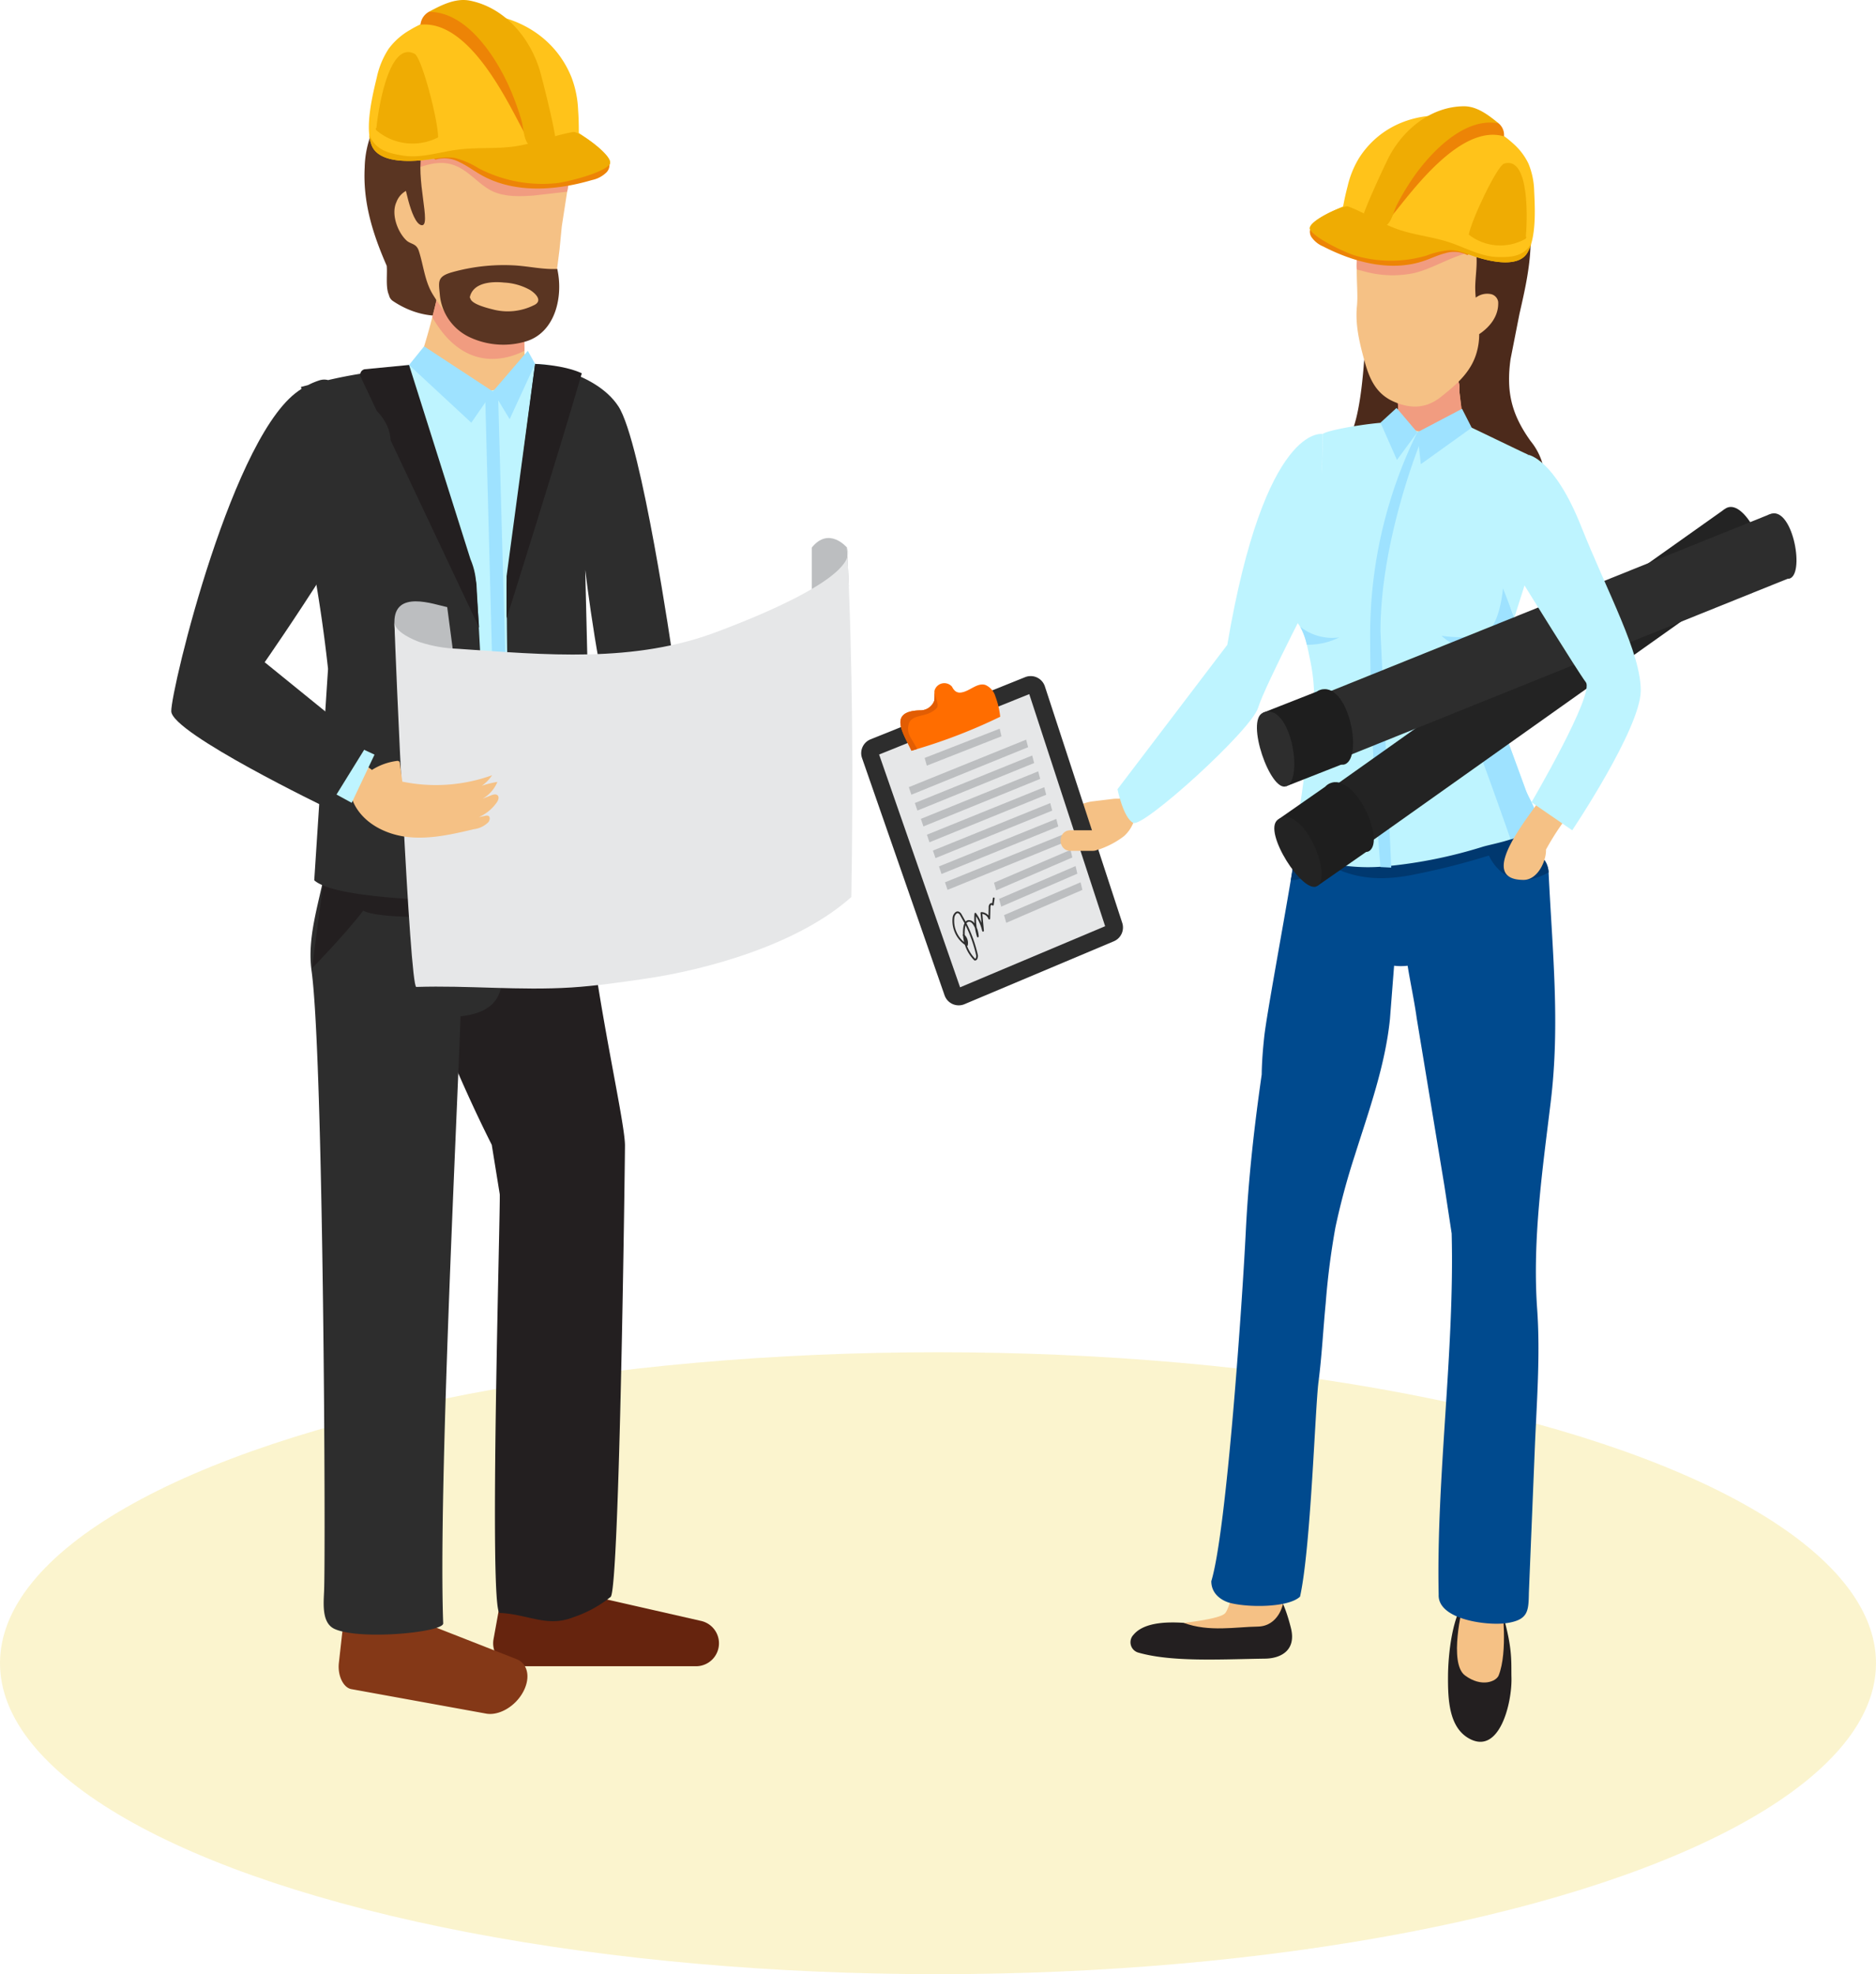
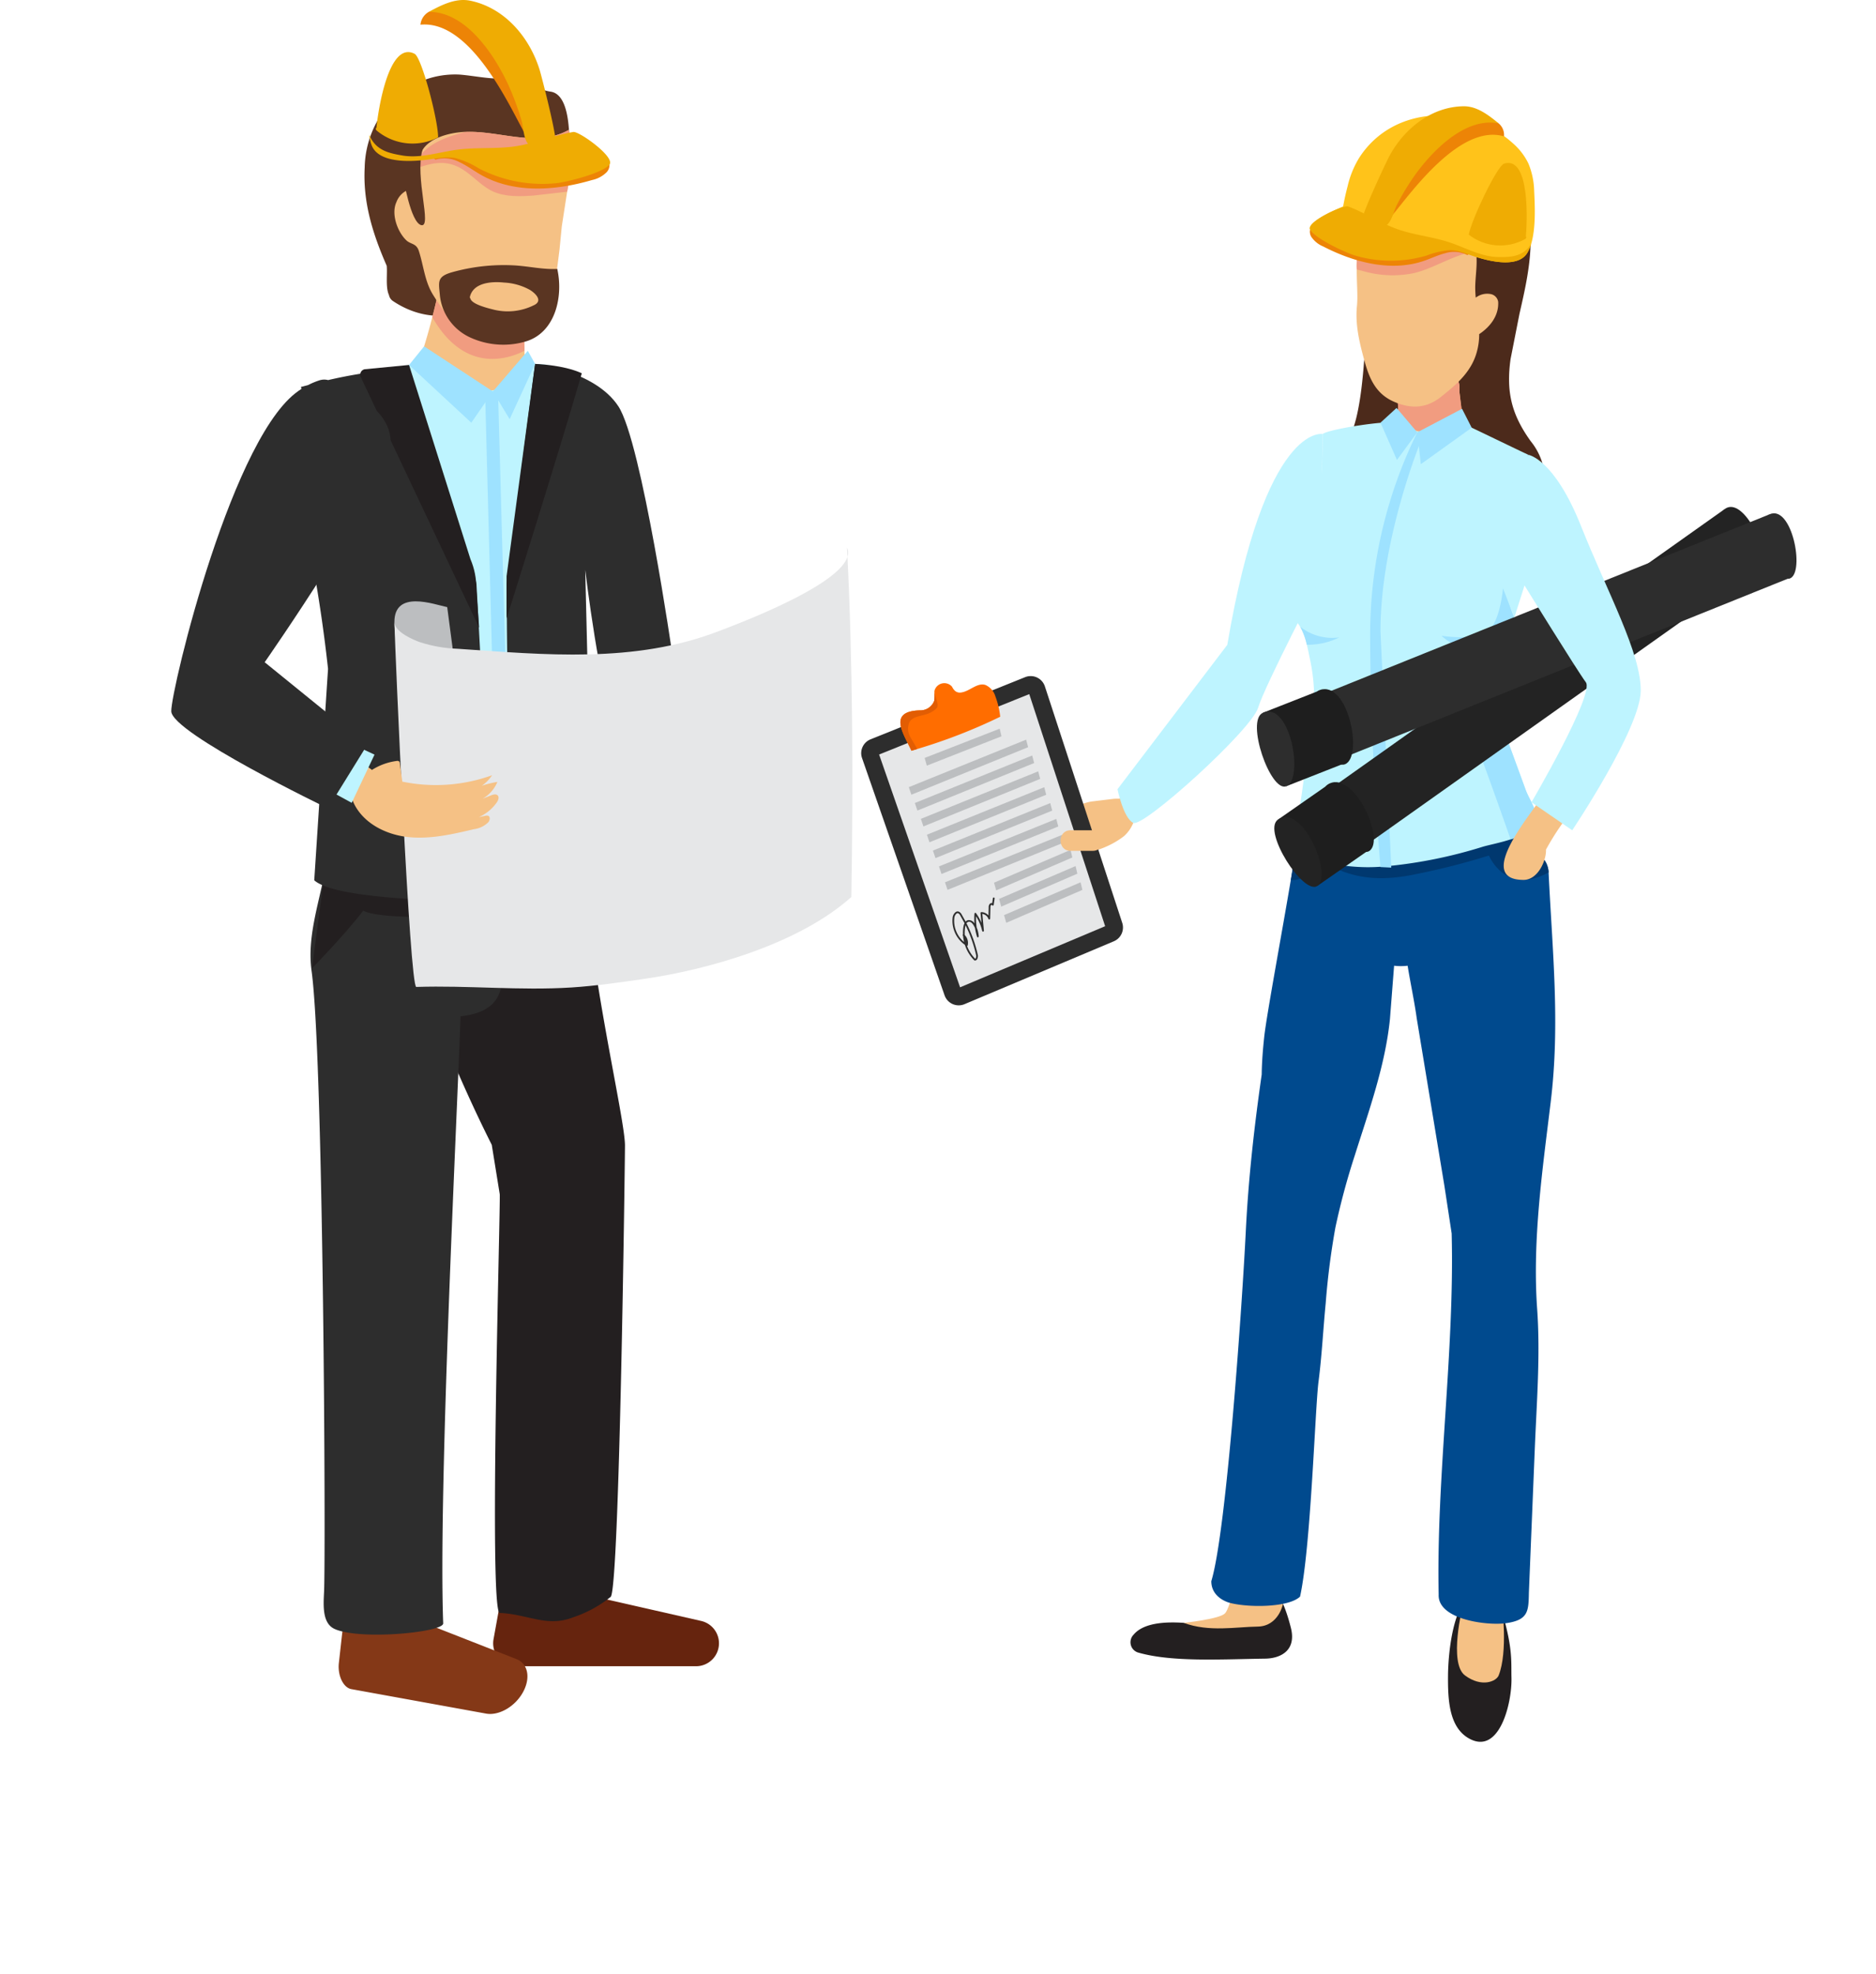
<svg xmlns="http://www.w3.org/2000/svg" width="356" height="374.548">
  <style>.B{fill:#f5c185}.C{fill:#2d2d2d}.D{fill:#bef4ff}.E{fill:#231f20}.F{fill:#f19c80}.G{fill:#ed8406}.H{fill:#efac03}.I{fill:#1e1e1e}.J{fill:#bcbec0}.K{fill:#5a3522}.L{fill:#9ee2ff}.M{fill:#232323}</style>
-   <ellipse cx="178" cy="315.548" rx="178" ry="59" fill="#f8edb4" opacity=".66" />
-   <path d="M160.734 103.891s-3.411-4.087-6.689 0v33.615l5.19-4.271 1.834-22.107z" class="J" />
  <path d="M108.996 302.053l24.055 5.476a4.35 4.35 0 0 1 3.385 4.241h0a4.35 4.35 0 0 1-4.352 4.352H97.937a4.35 4.35 0 0 1-4.282-5.127l.992-5.473a4.35 4.35 0 0 1 4.282-3.576h9.1a4.48 4.48 0 0 1 .967.107z" fill="#66240e" />
  <path d="M75.649 306l22.365 8.773c2.157.849 2.69 3.466 1.319 6.109h0c-1.492 2.881-4.66 4.668-7.086 4.227l-25.581-4.646c-1.514-.276-2.628-2.573-2.36-4.962l.617-5.517c.261-2.338 1.492-4.135 2.951-4.135h6.983a2.17 2.17 0 0 1 .792.151z" fill="#843817" />
-   <path d="M148.519 125.64l4.2.207-.561 10.1-5.105-.58z" class="D" />
  <path d="M110.852 163.62c-.136-3.341-.173-13.3-1.18-16.517-.029-.1-.059-.206-.1-.3-1.022-3.091-5.094-2.7-6.145-.474q-2.316-1-4.745-1.779c-2.316-.742-3.848 1.066-3.947 2.955a2.92 2.92 0 0 0-.6 2c.063 4.48-.168 8.959-.691 13.408l-.011.059c.015-1.242.051-2.485.121-3.734.2-3.528-4.388-4.01-5.932-1.562-.886-.134-1.786.14-2.446.747s-1.011 1.479-.954 2.373c.555 14.3-6.039 21.688-.257 35.747 2.885 7.013 5.958 13.915 9.354 20.656l1.514 9.368c.162 2.055-2.124 79.355 0 79.447 5.4.228 8.983 2.815 14.025.794a22.78 22.78 0 0 0 7.027-3.848c1.683-1.547 2.709-82.924 2.712-85.6.018-5.295-6.962-33.772-7.745-53.74z" class="E" />
  <g class="K">
    <path d="M106.114 41.483c.205-.88.52-1.731.937-2.532 1.3-8.972 2.051-20.755-2.485-21.552a9.22 9.22 0 0 1-5.348-2.749l-3.609.25c-2.815.114-5.5-.5-8.284-.742a16.66 16.66 0 0 0-12.907 4.991 18.8 18.8 0 0 0-5.212 12.6c-.349 6.557 1.463 12.47 4.179 18.678.154 1.518-.246 4.127.426 5.539.091.486.381.913.8 1.176 5.215 3.473 11.416 3.811 16.708.3 1.948-1.29.125-4.443-1.838-3.146a12.03 12.03 0 0 1-3.238 1.54c-.346-.731-1.485-1.345-1.676-1.893-.044-.122-.098-.24-.162-.353-1.344-2.19-2.422-4.533-3.212-6.979-.72-2.525.132-4.826.077-7.373a1.97 1.97 0 0 0-2.154-1.948 43.92 43.92 0 0 0 1.323-4.848c.078-.381.046-.776-.092-1.139.847-.149 1.709-.186 2.565-.11 2.281.205 4.548.554 6.785 1.044 6.12 1.1 14.334 1.731 18.1-4.138a6.56 6.56 0 0 1-.32 2.786c-1.206 3.448-4.069 5.969-4.877 9.633-.503 2.281 3.007 3.255 3.514.965zM93.79 29.123c-.93-.088-1.849-.221-2.76-.371 2.418-.259 4.788-.854 7.042-1.768l.037-.015a3.1 3.1 0 0 1 1.319 1.36 2 2 0 0 0 1.749.485c-2.418.584-4.927.689-7.386.309z" />
    <path d="M83.974 27.649l.393-.11a1.59 1.59 0 0 0 .257.162l.026.015-.676-.067zm17.52 1.063c.197-.087.372-.217.511-.382l.375-.437a1.41 1.41 0 0 0 .463.059c.066 0 .132-.011.2-.018a7.21 7.21 0 0 1-1.549.778z" />
  </g>
  <path d="M79.317 69.269c.059 2.3.746 4.23 2.617 5.256 2.223 1.293 4.695 2.101 7.252 2.371 3.922.224 10.4-.709 10.376-5.3l-.029-5.043-.14-6.428c-.11-2.764-.287-4.969-.581-5.1-1.558-.683-3.373-.368-4.609.8a4.11 4.11 0 0 0-.915.224 3.5 3.5 0 0 0-1.485 1.07h-.066c-.421-.174-.868-.277-1.323-.305a3.87 3.87 0 0 0-3.135-.97 4.19 4.19 0 0 0-3.451-.055c.224-.107-.051-.945-.452-1.3q-.606 2.856-1.338 5.689c-.788 3.071-1.685 6.107-2.721 9.091z" class="B" />
  <path d="M82.037 60.183c6.1 10.648 14.235 8.023 17.495 6.369l-.14-6.428c-.651-.467-3.117-2.216-6.1-4.076a3.5 3.5 0 0 0-1.485 1.07h-.066c-.421-.174-.868-.277-1.323-.305a3.87 3.87 0 0 0-3.135-.97 4.19 4.19 0 0 0-3.451-.055c.224-.107-.051-.945-.452-1.3q-.612 2.861-1.343 5.695z" class="F" />
  <path d="M107.625 36.371l-1.014 6.553-.426 4.355-.526 4.164v.029c-.343 2.656-1.26 5.206-2.687 7.472a11.03 11.03 0 0 1-1.213 2.981c-1.569 2.525-4.649 2.687-7.307 2.687-2.587 0-5.274-.1-7.207-2.029-1.858-1.984-3.515-4.147-4.947-6.458-1.705-2.621-1.867-5.568-2.819-8.52-.492-1.507-1.573-1.209-2.426-2.062-1.669-1.639-2.848-4.98-1.834-7.178a4.06 4.06 0 0 1 4.458-2.621c.101.007.2.029.294.066a13.86 13.86 0 0 0-.559-2.786v-1.213l.033-1.9v-.066a14.97 14.97 0 0 1 .72-1.375c1.444-2.36 5.145-3.275 7.8-3.44a1.08 1.08 0 0 1 .327 0c6.553-.294 13.437 3.047 19.6-.36.129.327.195.654.294.981a39.35 39.35 0 0 1-.561 10.72z" class="B" />
  <path d="M95.066 173.091v-14.25c0-3.708-5.054-4.157-6.281-1.345a3.13 3.13 0 0 0-2.665 2.569c-4.932-4.083-10.585-13.54-16.719-15.506-2.451-.787-4.076 1.128-4.183 3.128a3.13 3.13 0 0 0-.628 2.117c.015.393.026 7.3.033 7.7v.4c-1.823 1.9-2.529 5.245-3.036 7.814-1.206 6.086-3.323 12.327-2.463 18.469 2.282 16.337 2.7 110.6 2.374 117.759-.118 2.529-.412 6.046 2.04 7.123 4.9 2.157 20.63.606 20.567-1.081-.937-25.1 2.591-95.093 3.293-115.172 3.587-.4 6.895-1.654 7.674-5.476.876-4.3-.006-9.835-.006-14.249z" class="C" />
  <path d="M59.208 183.713s6.138-6.259 9.718-10.942c3.58 2.1 29.26 1.617 35.287-2.584s-21.88-9.247-21.88-9.247l-20.751 4.778z" class="E" />
  <path d="M101.542 69.041a5.65 5.65 0 0 0-.963.393c-.542.253-.911.772-.97 1.367-1.132 1.562-3.521 3.323-8.534 3.466-9.141.257-11.757-5-11.757-5l-.217.129a1.74 1.74 0 0 0-1.474-.158c-4.083 1.235-8.644 1.61-12.735 3.168l-.2.081a41.76 41.76 0 0 0-3.153.959c-2.279.779 5.105 34.254 4.965 35.967-.408 4.984-1.033 9.96-1.58 14.929-.614 5.623-1 11.291-1.76 16.892-.165 1.217-.323 2.437-.382 3.661-.6 2.257-.8 14.668-.165 17.013.562 2.051 1.683.551 3.084 2.1 1.29 1.43 16.036 3.554 22.519 4.149 6.406.592 13.176 1.72 17.763-2.955 2.646-2.694 4.572-3 5.5-6.649 1.139-4.458-1.3-39.727-1.264-41.91.085-4.234-.1-8.865.6-13.18.239-10.782 7.072-34.422-9.277-34.422z" class="D" />
  <path d="M105.75 51.021c-2.79.143-5.535-.544-8.321-.68a36.41 36.41 0 0 0-11.541 1.279c-3.087.856-2.632 1.852-2.4 4.557a9.93 9.93 0 0 0 5.48 7.726 15.06 15.06 0 0 0 10.894.853c5.539-1.727 7.06-8.501 5.888-13.735zm-4.48 6.906c-2.309 1.136-4.94 1.438-7.446.853-1.1-.272-4.105-.981-4.524-2.04a3.26 3.26 0 0 0-.151-.323c.6-2.841 4.183-3.054 6.5-2.808a11.26 11.26 0 0 1 4.94 1.408c1.151.734 2.471 2.113.681 2.91z" class="K" />
  <path d="M107.625 36.371l-6.289.72c-2.657.195-5.44.294-7.832-.787-2.687-1.279-4.491-3.933-7.307-4.951-2.293-.849-4.62-.327-6.785.459l-1.9.753c.674-.632 1.219-1.388 1.606-2.227a4.13 4.13 0 0 1 .327-.426c1.867-2.72 5.373-4 8.847-4.881 6.553-.294 13.437 3.047 19.6-.36.129.327.195.654.294.981a39.35 39.35 0 0 1-.561 10.719z" class="F" />
  <path d="M76.542 33.725s1.382 8.589 3.422 8.994-1.257-9.045.191-14.231-3.613 5.237-3.613 5.237z" class="K" />
  <path d="M90.432 111.055c0-3.113-16.6-40.878-16.6-40.878a95.7 95.7 0 0 0-11.57 1.933 2.99 2.99 0 0 0-1.676.059 13.8 13.8 0 0 0-2.11.882l-1.378.367c.055.114.081.261.132.379-4.55 3.22-3.488 8.714-1.86 14.9a279.73 279.73 0 0 1 6.88 38.2l-2.617 40.117c4.1 3.65 25.367 3.815 31.913 4.212.551.033 1.09-.173 1.48-.564s.592-.931.556-1.483l-3.15-58.124z" class="C" />
  <path d="M89.27 106.071L77.626 69.24l-8.464.82c-.307.071-.565.277-.703.56s-.14.614-.006.899l22.467 47.564-.533-7.358c.031-1.942-.35-3.869-1.117-5.654z" class="E" />
  <path d="M101.542 69.041s11.372 1.275 15.808 8.053 10.3 47.489 10.3 47.489l22.449.2-.978 12.621s-29.932 1.68-32.534-1.547-5.531-27.734-5.531-27.734l1.378 57.042s-12.923 8.134-14.47 4.881-1.834-59.192-1.834-59.192z" class="C" />
  <path d="M96.132 117.347v-8.034l5.41-40.267s5.4.154 8.861 1.775c-3.899 13.613-14.271 46.526-14.271 46.526z" class="E" />
  <g class="L">
    <path d="M93.53 74.27l-13.049-8.557-2.856 3.531 11.814 10.954z" />
    <path d="M93.531 74.27l3.183 5.253 4.829-10.48-1.387-2.489z" />
    <path d="M94.507 74.27l2.6 94.446-2.552.47L92.05 74.27z" />
  </g>
-   <path d="M115.67 31.199c-1.172 1.61-8.108 3.352-10.085 3.55a26.2 26.2 0 0 1-14.676-2.779c-1.39-.877-2.903-1.543-4.488-1.977-1.878-.368-3.789.132-5.664.334-3.051.368-9.078.636-10.287-2.915-.206-.595-.341-1.214-.4-1.841-.367-3.451.739-8.009 1.441-10.923.409-1.923 1.171-3.754 2.246-5.4 1.082-1.447 2.451-2.656 4.021-3.55 10.258-6.245 25.735-3.359 30.693 9.027a19.72 19.72 0 0 1 1.239 6.215c.1 1.342.132 2.749.132 4.289-.001.005 6.898 4.529 5.828 5.97z" fill="#ffc31a" />
  <path d="M100.921 24.313c-6.1-21.578-18.145-22.795-19.553-22.06-.891.505-1.481 1.413-1.58 2.433 9.431-.934 16.76 15.131 19.612 20.306a36.34 36.34 0 0 0 .757 1.323 12.18 12.18 0 0 1 .764-2.002z" class="G" />
  <path d="M71.433 24.278c-.209-.037-.143.323.015.463a10.62 10.62 0 0 0 11.691 1.323c.022-3.168-3.095-15.139-4.455-15.852-5.074-2.653-7.023 11.509-7.251 14.066z" class="H" />
  <path d="M82.636 30.284a6.13 6.13 0 0 1 4.561.481c1.419.662 2.683 1.617 4.043 2.393 6.289 3.587 14.161 3.043 21.1 1a5.51 5.51 0 0 0 2.793-1.5 2.03 2.03 0 0 0-.129-2.859c-.471-.262-1.005-.392-1.544-.375l-16.965-.952c-4.929-.276-10.026-.526-14.635 1.231z" class="G" />
  <g class="H">
    <path d="M94.938 13.132c-2.966-5.259-7.7-10.938-13.569-10.879 2.433-1.316 5.105-2.668 7.8-2.132 6.454 1.29 11.247 6.766 13.228 13.1.36 1.161 3.639 13.871 2.944 14-1.055.195-3.911.992-4.851.331-1.128-.79-1.15-3.414-1.518-4.657-.705-2.427-1.591-4.798-2.65-7.093a47.46 47.46 0 0 0-1.384-2.67z" />
    <path d="M115.67 31.203c-1.172 1.61-8.108 3.352-10.085 3.55a26.2 26.2 0 0 1-14.676-2.779c-1.39-.877-2.903-1.543-4.488-1.977-1.878-.368-3.789.132-5.664.334-3.051.368-9.078.636-10.287-2.915-.206-.595-.341-1.214-.4-1.841 1.231 3.047 3.885 3.517 6.432 3.951 3.451.537 6.9-.7 10.387-1.139 3.62-.467 7.34-.1 10.956-.636 3.719-.57 7.237-2.077 10.956-2.712 1.073-.172 7.939 4.72 6.869 6.164z" />
  </g>
  <path d="M76.998 139.572q2.536 20.669 5.068 41.341c3.263.115 6.528-.113 9.743-.68q-2.564-32.687-6.943-65.047c-2.635-.562-10.023-3.308-10.023 2.834.001 2.509 2.155 21.552 2.155 21.552z" class="J" />
  <path d="M78.997 187.245c9.821-.32 19.663.728 29.477.1 4.616-.3 9.214-.967 13.808-1.632 11.846-1.716 29.234-6.524 39.271-15.532.364-21.659.276-45.244-.82-66.289 2.742 5.855-21.659 14.819-24.353 15.856-15.981 6.164-33.082 4.455-49.485 3.341-2.485-.078-4.947-.511-7.31-1.286-.985-.364-4.693-1.852-4.741-3.782.145 5.871 2.896 69.246 4.153 69.224z" fill="#e6e7e8" />
  <path d="M70.585 146.073c1.416-.901 3.011-1.481 4.675-1.7.16-.042.33-.015.47.074.098.11.153.252.154.4l.463 3.447a31.53 31.53 0 0 0 17.028-1.209 7.13 7.13 0 0 1-4.6 3.1c1.765-.899 3.658-1.52 5.612-1.841-.79 1.922-2.449 3.353-4.466 3.852l3.271-1.3c.419-.165.959-.305 1.264.026s.1.9-.162 1.283a8.12 8.12 0 0 1-6.711 3.5q2.249-.463 4.5-.93c.185-.061.385-.061.57 0 .419.191.316.838.033 1.2a4.68 4.68 0 0 1-2.723 1.334c-4.061.959-8.214 1.922-12.368 1.514s-8.383-2.455-10.317-6.153c-.658-1.257-.97-2.944-.022-4 1.033-1.154-2.139-5.763-1.816-7.277-.334.39 1.547 1.353 1.213 1.742z" class="B" />
  <path d="M67.264 141.395l3.808 1.774-4.331 9.147-4.509-2.462z" class="D" />
  <path d="M74.091 84.342c-.684 8.071-23.864 41.3-23.864 41.3l19.41 15.749-7.406 11.974s-29.671-14.279-29.73-18.425 11.853-53.561 24.728-61.147c4.285-2.517 17.545 2.478 16.862 10.549z" class="C" />
  <path d="M284.411 303.795c-.323-1 .276 2.724-.485 2.7a13.7 13.7 0 0 0-4.4.481c-.408-1.26-.011-4.84-1.062-3.8-2.878 2.837-3.661 10.725-3.683 14.882-.026 4.377.195 9.5 3.815 11.669 5.892 3.528 8.358-6.583 8.229-11.456-.084-3.237.368-5.883-2.414-14.476z" class="E" />
  <path d="M277.571 304.688s-2.716 10.828.426 13.172 5.939 1.165 6.4 0c1.783-4.5.651-13.172.651-13.172z" class="B" />
  <path d="M215.097 310.157c2.922-3.543 11.294-2.18 15.106-1.562a15.37 15.37 0 0 0 4.4.055c.6-.073 3.683-.426 3.708-1.3.004-.958.712-1.768 1.661-1.9a2.11 2.11 0 0 1 .8-2.209l.173-.132c.606-.452-.327-2.054.294-1.786 1.955.842 3.308 5.87 3.719 7.487 1.125 4.41-2.051 5.829-4.851 5.87-8.645.129-17.774.673-24.125-1.154a2.04 2.04 0 0 1-.885-3.369z" class="E" />
  <path d="M224.638 307.893s6.73-.7 7.814-1.786 2.709-8.891 2.709-8.891l8.31 7.064s-.812 4.275-4.837 4.322-9.229 1.077-13.996-.709z" class="B" />
  <path d="M292.879 88.587c-.418-1.784-1.237-3.449-2.393-4.87-3.606-5.006-4.7-9.284-3.841-15.536l.033-.187.165-.831q.75-3.81 1.5-7.623c1.07-4.679 2.139-9.328 2.124-14.268a3.1 3.1 0 0 0-3.216-3.154c-3.069-4.535-9.339-6.652-15.168-7.821-3.598-.65-7.307-.213-10.655 1.257l-.283 1.4a2.96 2.96 0 0 0-1.852 2.83l.062 5.9q-.81 3.793-1.654 7.575c.529.757 1.092 1.5 1.658 2.242-.162 12.919-1.128 28.8-5.34 29.146-3.859.312-4.135 5.873-.834 6.45a3.12 3.12 0 0 0 .823.6c5.142 2.338 9.56 1.966 14.845 1.738a3.79 3.79 0 0 0 2.378-.073c6.671-.121 12.878 1.6 19.354-.746 1.716-.517 2.726-2.289 2.294-4.029z" fill="#4c2a1b" />
  <g fill="#004a8e">
    <path d="M267.885 183.066a6.3 6.3 0 0 1-.768.154c-.852.101-1.713.101-2.565 0l-.79 10.144c-.919 8.891-4 17.381-6.674 25.856a134.59 134.59 0 0 0-3.679 13.68 143.1 143.1 0 0 0-1.838 14.371c-.482 4.962-.728 9.968-1.367 14.907-.636 4.918-1.452 31.516-3.5 40.734-2.187 2.106-9.916 2.117-13.4 1.165-.118-.033-3.44-.9-3.44-4.091 2.933-9.6 5.917-53.6 6.542-66.337.492-9.993 1.606-19.9 3.021-29.785.029-2.4.228-4.8.478-7.134.412-3.907 3.462-20.31 5.05-29.8h0c.456-2.723.79-4.877.908-6 4.41-9.424 2.069.526 6.785-8.74q-.094 1.285-.1 2.577c.025 1.037.562 1.994 1.435 2.556s1.967.653 2.92.244c.178 1.087.496 2.147.945 3.153.462.761 1.223 1.293 2.097 1.464s1.779-.034 2.494-.564l-.059 1.764-.007.173a2.36 2.36 0 0 1 1.628 1.349 8.3 8.3 0 0 0 1.011 1.514c.4.511.838 1.007 1.228 1.551a12.31 12.31 0 0 1 1.61 3.466 14.66 14.66 0 0 0 1.268 3.3 15.92 15.92 0 0 1 1.768 2.94 4.08 4.08 0 0 1-3.001 5.389z" />
    <path d="M294.273 209.055c-1.569 12.956-3.5 26.187-2.576 39.268.625 8.773-.088 17.734-.445 26.5l-1.121 27.319c-.07 3.5-.077 5.186-4.245 5.8-3.569.529-13.088-.628-12.878-5.417-.478-22.107 3.047-46.358 2.466-68.516l-1.371-8.994-5.252-31.785c-.437-3.179-1.183-6.627-1.735-10.015l-.254-1.65-.191-1.371c-1.265-.215-2.188-1.317-2.176-2.6-.04-1.841-1.125-3.407-2.036-4.94-1.166-1.738-1.981-3.687-2.4-5.737a4.76 4.76 0 0 1-.044-.408 2.65 2.65 0 0 1 1.316-2.716 9.72 9.72 0 0 1 1.058-.4c1.917-.505 3.896-.73 5.877-.669 2.606-.196 5.168-.782 7.6-1.739a55.5 55.5 0 0 0 5.638-2.341 11.5 11.5 0 0 1 5.91-1.4c2.177.172 4.065 1.569 4.866 3.6a3.97 3.97 0 0 1 .154 1.6 4.38 4.38 0 0 1 1.433 3.058c.717 14.907 2.213 28.682.406 43.553z" />
  </g>
  <path d="M293.87 165.512c-8.145 4.506-11.324-3.2-11.324-3.2a135.57 135.57 0 0 1-14.918 3.742q-1.362.254-2.609.386c-1.662.194-3.339.22-5.006.077a19.8 19.8 0 0 1-9.016-3.128c-3.521 4.172-6.035 3.554-6.035 3.554h0c.456-2.723.79-4.877.908-6 4.41-9.424 2.069.526 6.785-8.74q-.094 1.285-.1 2.577c.025 1.037.562 1.994 1.435 2.556s1.967.653 2.92.244c.178 1.087.496 2.147.945 3.153.462.761 1.223 1.293 2.097 1.464s1.779-.034 2.494-.564l-.059 1.764c1.917-.505 3.896-.73 5.877-.669 2.606-.196 5.168-.782 7.6-1.739a55.5 55.5 0 0 0 5.638-2.341 11.5 11.5 0 0 1 5.91-1.4c2.177.172 4.065 1.569 4.866 3.6a3.97 3.97 0 0 1 .154 1.6 4.38 4.38 0 0 1 1.438 3.064z" fill="#00386f" />
  <path d="M215.728 153.865a3.49 3.49 0 0 0-.72-1.213l.188-.077c.867-.426.154-1.746-.713-1.32a3.01 3.01 0 0 1-1.07.265c-.094.005-.187-.002-.279-.022a2.3 2.3 0 0 0-.386-.044.76.76 0 0 0-.254.04c-.097.029-.198.044-.3.044a7.94 7.94 0 0 0-.845.015l-4.146.5c-.476.073-.944.188-1.4.342a7.17 7.17 0 0 0-.867.3.98.98 0 0 1-.2.059 34.91 34.91 0 0 0-4.3.753l-.14.029c-1.416.331-2.807.76-4.164 1.283-.391.109-.642.49-.589.893s.396.704.802.707l.118-.007c-.499.202-.955.5-1.341.875-.222.236-.286.58-.162.88a.82.82 0 0 0 .735.509c.395.026.792.005 1.183-.062a1.01 1.01 0 0 1 .779.206.84.84 0 0 0 .485.173 14.14 14.14 0 0 0 4.307-.709l2.8-.757c.112-.018.226-.018.338 0l.978.129h0c-.353.36-.309 1.073-.713 1.371a17.48 17.48 0 0 1-2.5 1c-.276.169-.427.485-.386.806s.267.589.577.683c2.257.614 4.73-.107 6.777-1.073a16.36 16.36 0 0 0 2.966-1.8 6.8 6.8 0 0 0 1.768-2.514c.439-.753.983-1.315.674-2.264zm50.07-70.478c2.474 2.315 7.895 3.256 10.207-.062 1.092.048 2.22-1.084 1.838-2.859-.044-.18-.077-.36-.114-.537a2.99 2.99 0 0 0-.18-.915c-.184-1.077-.309-2.168-.434-3.256l-.154-1.319c-.007-.287-.011-.57 0-.856.03-.529-.097-1.056-.364-1.514-.022-.088-.037-.18-.055-.268q-.072-.342-.154-.684c-.6-2.429-2.984-1.955-3.425.011a2.21 2.21 0 0 0-.981 1.378c-.033.118-.066.239-.092.36a8.27 8.27 0 0 0-.21 1.632l-.018.007-.051.026c-.632-.481-1.532-.376-2.036.239a1.45 1.45 0 0 0-.812-.107 1.68 1.68 0 0 0-.18-.32 2.58 2.58 0 0 0-.217-.673c-.757-1.588-2.771-1-3.187.735-.099.407-.109.831-.029 1.242.087.524.145 1.053.173 1.584l-.1 1.268h0c-.059.761-.114 1.518-.136 2.282a2.82 2.82 0 0 0 .711 2.606z" class="B" />
  <path d="M265.144 75.645c.087.524.145 1.053.173 1.584l-.1 1.268h0s4.032 7.667 12.327.511l-.588-4.576v-.856c.03-.529-.097-1.056-.364-1.514l-.055-.268-4.653 1.066-3.525.8-3.187.735c-.1.41-.109.836-.028 1.25z" class="F" />
  <path d="M284.304 57.273c.132 2.591-1.474 4.686-3.572 6.1-.009 0-.017.003-.024.009s-.01.015-.009.024c.005 1.106-.138 2.207-.426 3.275-1.014 3.866-3.9 6.292-6.913 8.685-2.782 2.161-5.7 2.227-8.913.816-3.242-1.441-4.521-4.161-5.44-7.435-.981-3.539-1.867-7.013-1.507-10.684.2-2.029-.062-4.521-.033-6.913a11.55 11.55 0 0 1 1.213-5.928 6.21 6.21 0 0 1 1.378-1.573 7.35 7.35 0 0 1 2.393-1.18c1.834-.526 4.521.621 6.388.522 3.245-.162 7.832-.882 10.06 2v.033a6.04 6.04 0 0 1 1.18 2.687c.36 2.132-.1 4.521-.132 6.752 0 .654.033 1.342.1 2 .033 0 .066-.033.1-.066.758-.544 1.699-.769 2.621-.625.791.098 1.419.712 1.536 1.501z" class="B" />
  <path d="M285.935 140.027a24.18 24.18 0 0 1-.911-14.532c.606-2.823 1.455-5.576 2.338-8.317-1.039-2.517-1.717-5.169-2.014-7.876v-.037c-.1-.951-.143-1.907-.129-2.863a59.99 59.99 0 0 1 1.058-8.755c.6-3.661 1.566-8.141 3.778-11.353-.9-.386-11.313-5.443-12.213-5.829 0 0-9.416 3.356-12.768-.25-1.525-.544-12.886 1.165-14.077 2.128-.132 4.829.14 9.677-1.731 14.268-2.257 5.535-7.1 12.11-5.035 18.384.522 1.591 1.676 2.551 2.477 3.9.033.052.066.1.1.158l.018.033c.531 1.025.925 2.116 1.169 3.245.232.937.412 1.882.592 2.731a35.56 35.56 0 0 1 .445 12.47c-.232 1.573-.6 3.128-.853 4.7q-.171 1.092-.323 2.191l-.077.57-.165 1.253c-.393 3.021-.772 6.046-1.364 9.034l-.371 5.66a18.41 18.41 0 0 0 6.391 2.8c3.667.796 7.44.99 11.169.573 6.1-.605 12.121-1.837 17.969-3.675 1.132-.334 3.253-.735 5.259-1.389 2.576-.838 4.969-2.1 4.866-4.19-.085-1.779-1.4-3.547-2-5.186q-1.802-4.926-3.598-9.846z" class="D" />
  <path d="M280.754 122.959c-1.3 6.046-1.573 16.021 0 19.924 1.184 2.944 4.4 12.063 5.91 16.363 2.576-.838 4.969-2.1 4.866-4.19-.085-1.779-1.4-3.547-2-5.186q-1.8-4.923-3.6-9.843a24.18 24.18 0 0 1-.908-14.532c.606-2.823 1.455-5.576 2.338-8.317-1.039-2.517-1.717-5.169-2.014-7.876.051.889-.379 10.747-4.6 11.317-2.384.36-4.809.36-7.193 0 0 0 3.242 3.236 7.201 2.34z" class="L" />
  <path d="M250.998 82.343s-10.931-2.235-18.1 40l-20.836 27.389s1.088 5.414 2.984 6.391 22.394-17.572 23.7-21.85 11.684-24.184 11.684-24.184z" class="D" />
  <g class="L">
    <path d="M265.022 77.393l3.925 4.633 8.5-4.469 1.831 3.589-9.652 6.919-.678-6.039-3.857 5.236-3.121-7.072z" />
    <path d="M268.948 82.026a86.84 86.84 0 0 0-8.939 38.588c.04 22.335 1.959 43.888 1.959 43.888l2.044.1-2.044-44.825c0-17.491 7.656-36.066 7.656-36.066zm-22.24 36.864l.1.158.018.033a13.08 13.08 0 0 1 1.166 3.243c2.133.031 4.242-.446 6.153-1.393-2.653.361-5.339-.377-7.437-2.041z" />
  </g>
  <path d="M281.716 47.603c-.548-.016-1.097.017-1.639.1-4.032.492-7.7 3.113-11.7 4.1a20.15 20.15 0 0 1-9.666-.36 23.32 23.32 0 0 0-1.246-.3 11.55 11.55 0 0 1 1.213-5.928 56.34 56.34 0 0 1 7.307-1.672c2.803-.584 5.688-.661 8.519-.228 1.552.29 3.039.855 4.392 1.669v.033a8.9 8.9 0 0 1 2.82 2.586z" class="F" />
  <path d="M165.214 140.262l29.315-11.787c.729-.293 1.547-.271 2.258.061s1.254.945 1.498 1.692l14.676 44.858a2.84 2.84 0 0 1-1.6 3.5l-28.333 11.93a2.84 2.84 0 0 1-3.782-1.683l-15.657-45c-.504-1.434.213-3.009 1.625-3.571z" class="C" />
  <path d="M182.191 187.316l-15.367-44.169 28.493-11.458 14.4 44.032z" fill="#e6e7e8" />
  <path d="M175.466 143.796l14.244-5.548.338 1.445-14.172 5.567zm-3.004 5.543l22.265-9.012.376 1.43-22.156 9.017zm1.144 3.009l22.265-9.014.376 1.43-22.156 9.019zm1.143 3.009l22.265-9.014.376 1.43-22.156 9.019zm1.145 3.009l22.265-9.014.377 1.43-22.157 9.016zm1.143 3.009l22.265-9.014.375 1.427-22.156 9.019zm1.144 3.009l22.264-9.014.377 1.43-22.156 9.019zm1.144 3.01l22.264-9.014.377 1.43-22.156 9.019zm9.306.072l14.52-6.228.34 1.443-14.447 6.244zm.954 3.077l14.521-6.227.34 1.443-14.447 6.245zm.952 3.078l14.52-6.228.34 1.443-14.447 6.245z" class="J" />
  <path d="M189.807 135.98a103.23 103.23 0 0 1-15.764 6.127l-1.081.327c-1.441-3.179-4.62-7.505 1.639-7.667 1.196.027 2.276-.71 2.687-1.834.061-.533.072-1.071.033-1.606-.006-.121.005-.242.033-.36.21-.669.766-1.172 1.452-1.314s1.396.097 1.856.627c.137.294.327.56.559.786a1.39 1.39 0 0 0 1.081.327c1.672-.165 3.08-1.933 4.686-1.444.922.406 1.617 1.198 1.9 2.165.467 1.245.776 2.544.919 3.866z" fill="#ff6d00" />
  <path d="M177.909 134.047a1.36 1.36 0 0 1-.522.621c-.484.391-1.041.681-1.639.853-1.147.36-2.521.426-3.146 1.441-.371.787-.383 1.696-.033 2.492.2.522 1.047 1.768 1.474 2.654l-1.081.327c-1.441-3.179-4.62-7.505 1.639-7.667 1.196.027 2.276-.71 2.687-1.834.061-.533.072-1.071.033-1.606l.526 1.9c.084.264.106.545.062.819z" fill="#e25d03" />
  <path d="M184.998 182.23c-.047.007-.095-.011-.125-.048a7.31 7.31 0 0 1-1.775-2.929c-1.647-1.166-2.537-3.131-2.327-5.138.041-.426.255-.817.592-1.081a.66.66 0 0 1 .573-.077c.247.113.446.309.562.555l.746 1.334a.85.85 0 0 1 .448-.268c.498-.057.981.187 1.231.621-.051-.619-.051-1.241 0-1.86.003-.069.051-.127.118-.143.065-.026.14-.001.176.059.412.574.758 1.193 1.029 1.845l-.177-1.87c-.004-.045.01-.091.04-.125s.075-.055.121-.055c.522.009 1.015.245 1.349.647l.04-1.54c-.017-.232.05-.463.187-.651.115-.135.298-.192.47-.147h.007l.136-.941c.007-.058.045-.108.1-.13s.116-.014.162.022.07.094.061.152l-.176 1.213c-.011.075-.072.133-.147.14-.073.001-.14-.043-.169-.11-.011-.026-.048-.029-.077-.029-.045 0-.089.017-.121.048-.084.132-.122.289-.107.445l-.055 2.117c-.003.08-.061.147-.14.162-.078.006-.15-.038-.18-.11-.182-.504-.627-.868-1.158-.945l.3 3.187c.005.084-.056.159-.14.171s-.163-.041-.183-.123c-.228-.99-.624-1.934-1.172-2.79a11.39 11.39 0 0 0 .125 2.15 5 5 0 0 1 .382 1.669c.007.083-.053.158-.136.169a.15.15 0 0 1-.184-.11c-.166-.537-.294-1.084-.382-1.639a3.84 3.84 0 0 0-.246-.493c-.228-.4-.61-.812-1.011-.687-.151.038-.28.135-.36.268a26.02 26.02 0 0 1 2.121 5.866 1.28 1.28 0 0 1-.136 1.011.49.49 0 0 1-.392.188zm-1.481-2.76a7.04 7.04 0 0 0 1.533 2.429.18.18 0 0 0 .092-.066.95.95 0 0 0 .07-.724 25.66 25.66 0 0 0-1.981-5.564c-.033.114-.06.229-.081.345a6.75 6.75 0 0 0-.073 1.514c.504.51.718 1.239.57 1.941-.012.053-.049.096-.1.114zm-1.79-6.219c-.068 0-.135.021-.191.059-.252.213-.409.517-.437.845a5.25 5.25 0 0 0 1.849 4.576c-.094-.386-.156-.78-.187-1.176l-.022-.015c-.068-.06-.076-.163-.018-.232l.022-.022c-.02-.484.008-.969.084-1.448.037-.238.108-.469.21-.687l-.82-1.474a.87.87 0 0 0-.386-.408.34.34 0 0 0-.104-.017z" class="C" />
  <path d="M203.14 157.522h4.23c2.514 0 2.518 3.9 0 3.9h-4.23c-2.51.003-2.513-3.9 0-3.9z" class="B" />
  <path d="M248.612 43.531c.776 1.647 6.708 4.4 8.45 4.925 4.456 1.333 9.204 1.342 13.665.026 1.4-.549 2.874-.889 4.374-1.007 1.75-.007 3.378.772 5.028 1.275 2.676.856 8.049 2.135 9.743-.849a7.15 7.15 0 0 0 .68-1.588c.923-3.036.713-7.321.581-10.059a14.49 14.49 0 0 0-1.093-5.235 12.05 12.05 0 0 0-3-3.881c-8.141-7.376-22.545-7.443-29.131 2.83-1.011 1.662-1.747 3.476-2.18 5.373-.32 1.187-.592 2.448-.856 3.83.001.001-6.978 2.882-6.261 4.36z" fill="#ffc31a" />
  <path d="M263.045 39.877c9.192-18.34 20.226-17.362 21.361-16.458.714.606 1.088 1.522 1 2.455-8.314-2.459-17.66 10.717-21.111 14.878-.353.426-.64.75-.908 1.055a11 11 0 0 0-.342-1.93z" class="G" />
  <path d="M289.548 44.92c.191 0 .07.316-.1.415-3.415 1.913-7.644 1.589-10.728-.82.522-2.852 5.381-13.073 6.722-13.478 5.025-1.517 4.341 11.549 4.106 13.883z" class="H" />
  <path d="M278.448 48.39a5.6 5.6 0 0 0-4.179-.353c-1.389.349-2.69.992-4.047 1.455-6.266 2.139-13.242.3-19.13-2.734a5.04 5.04 0 0 1-2.253-1.83 1.86 1.86 0 0 1 .607-2.547 2.7 2.7 0 0 1 1.452-.07l15.407 2.062c4.477.6 9.1 1.25 12.941 3.617z" class="G" />
  <g class="H">
    <path d="M270.348 30.861c3.565-4.216 8.8-8.5 14.058-7.443-1.959-1.6-4.124-3.275-6.634-3.253-6.024.048-11.269 4.146-14.139 9.493-.526.981-5.653 11.835-5.05 12.07.911.36 3.341 1.566 4.3 1.132 1.15-.518 1.621-2.867 2.165-3.922a46.2 46.2 0 0 1 3.6-5.917 38.69 38.69 0 0 1 1.7-2.16z" />
    <path d="M248.611 43.531c.776 1.647 6.708 4.4 8.45 4.925 4.456 1.333 9.204 1.342 13.665.026 1.4-.549 2.874-.889 4.374-1.007 1.75-.007 3.378.772 5.028 1.275 2.676.856 8.049 2.135 9.743-.849a7.15 7.15 0 0 0 .68-1.588c-1.632 2.529-4.1 2.492-6.461 2.448-3.194-.114-6.079-1.819-9.137-2.812-3.168-1.044-6.575-1.349-9.732-2.455-3.245-1.15-6.145-3.109-9.38-4.322-.934-.335-7.946 2.881-7.23 4.359z" />
  </g>
  <path d="M298.34 153.784a63.75 63.75 0 0 1-4.7-4.807q-.452.981-.93 1.952c-1.257 2.536-13.334 16.01-3.58 16.01 2.694 0 4.326-3.653 4.245-5.748 1.423-2.617 3.085-5.096 4.965-7.407z" class="B" />
  <path d="M333.71 107.505l-83.558 59.264-6.509-10.86 83.558-59.264z" class="M" />
  <path d="M259.889 161.181l-9.9 6.9-7.521-12.547 9.9-6.9z" class="I" />
  <path d="M327.199 96.643c-2.4 1.926 4.524 12.511 6.671 10.879 2.466-1.87-2.995-13.831-6.671-10.879z" class="M" />
  <path d="M251.872 148.904c-3.12 2.168 5.175 14.382 7.968 12.548 3.208-2.114-3.183-15.875-7.968-12.548z" class="I" />
  <path d="M242.471 155.53c-2.944 2.168 4.885 14.382 7.52 12.548 3.032-2.113-3.003-15.878-7.52-12.548z" class="M" />
  <path d="M339.562 109.673l-95.026 38.263-3.812-12.074 95.026-38.263z" class="C" />
  <path d="M255.305 144.758l-11.228 4.412-4.4-13.95 11.227-4.411z" class="I" />
  <path d="M335.748 97.599c-2.775 1.316 1.5 13.217 3.966 12.129 2.834-1.25.297-14.15-3.966-12.129z" class="C" />
  <path d="M250.355 130.957c-3.539 1.386 1.7 15.19 4.84 14.055 3.613-1.308.584-16.183-4.84-14.055z" class="I" />
  <path d="M239.674 135.22c-3.37 1.426 1.415 15.124 4.4 13.948 3.439-1.348.764-16.134-4.4-13.948z" class="C" />
  <path d="M290.056 86.297s4.881.75 9.968 13.507 11.394 24.118 11.331 31.274-13 26.444-13 26.444l-7.733-5.315s12-20.5 10.317-22.765-11.636-18.373-11.636-18.373l-1.937 6.112-3.044-7.884s.118-18.008 5.734-23z" class="D" />
</svg>